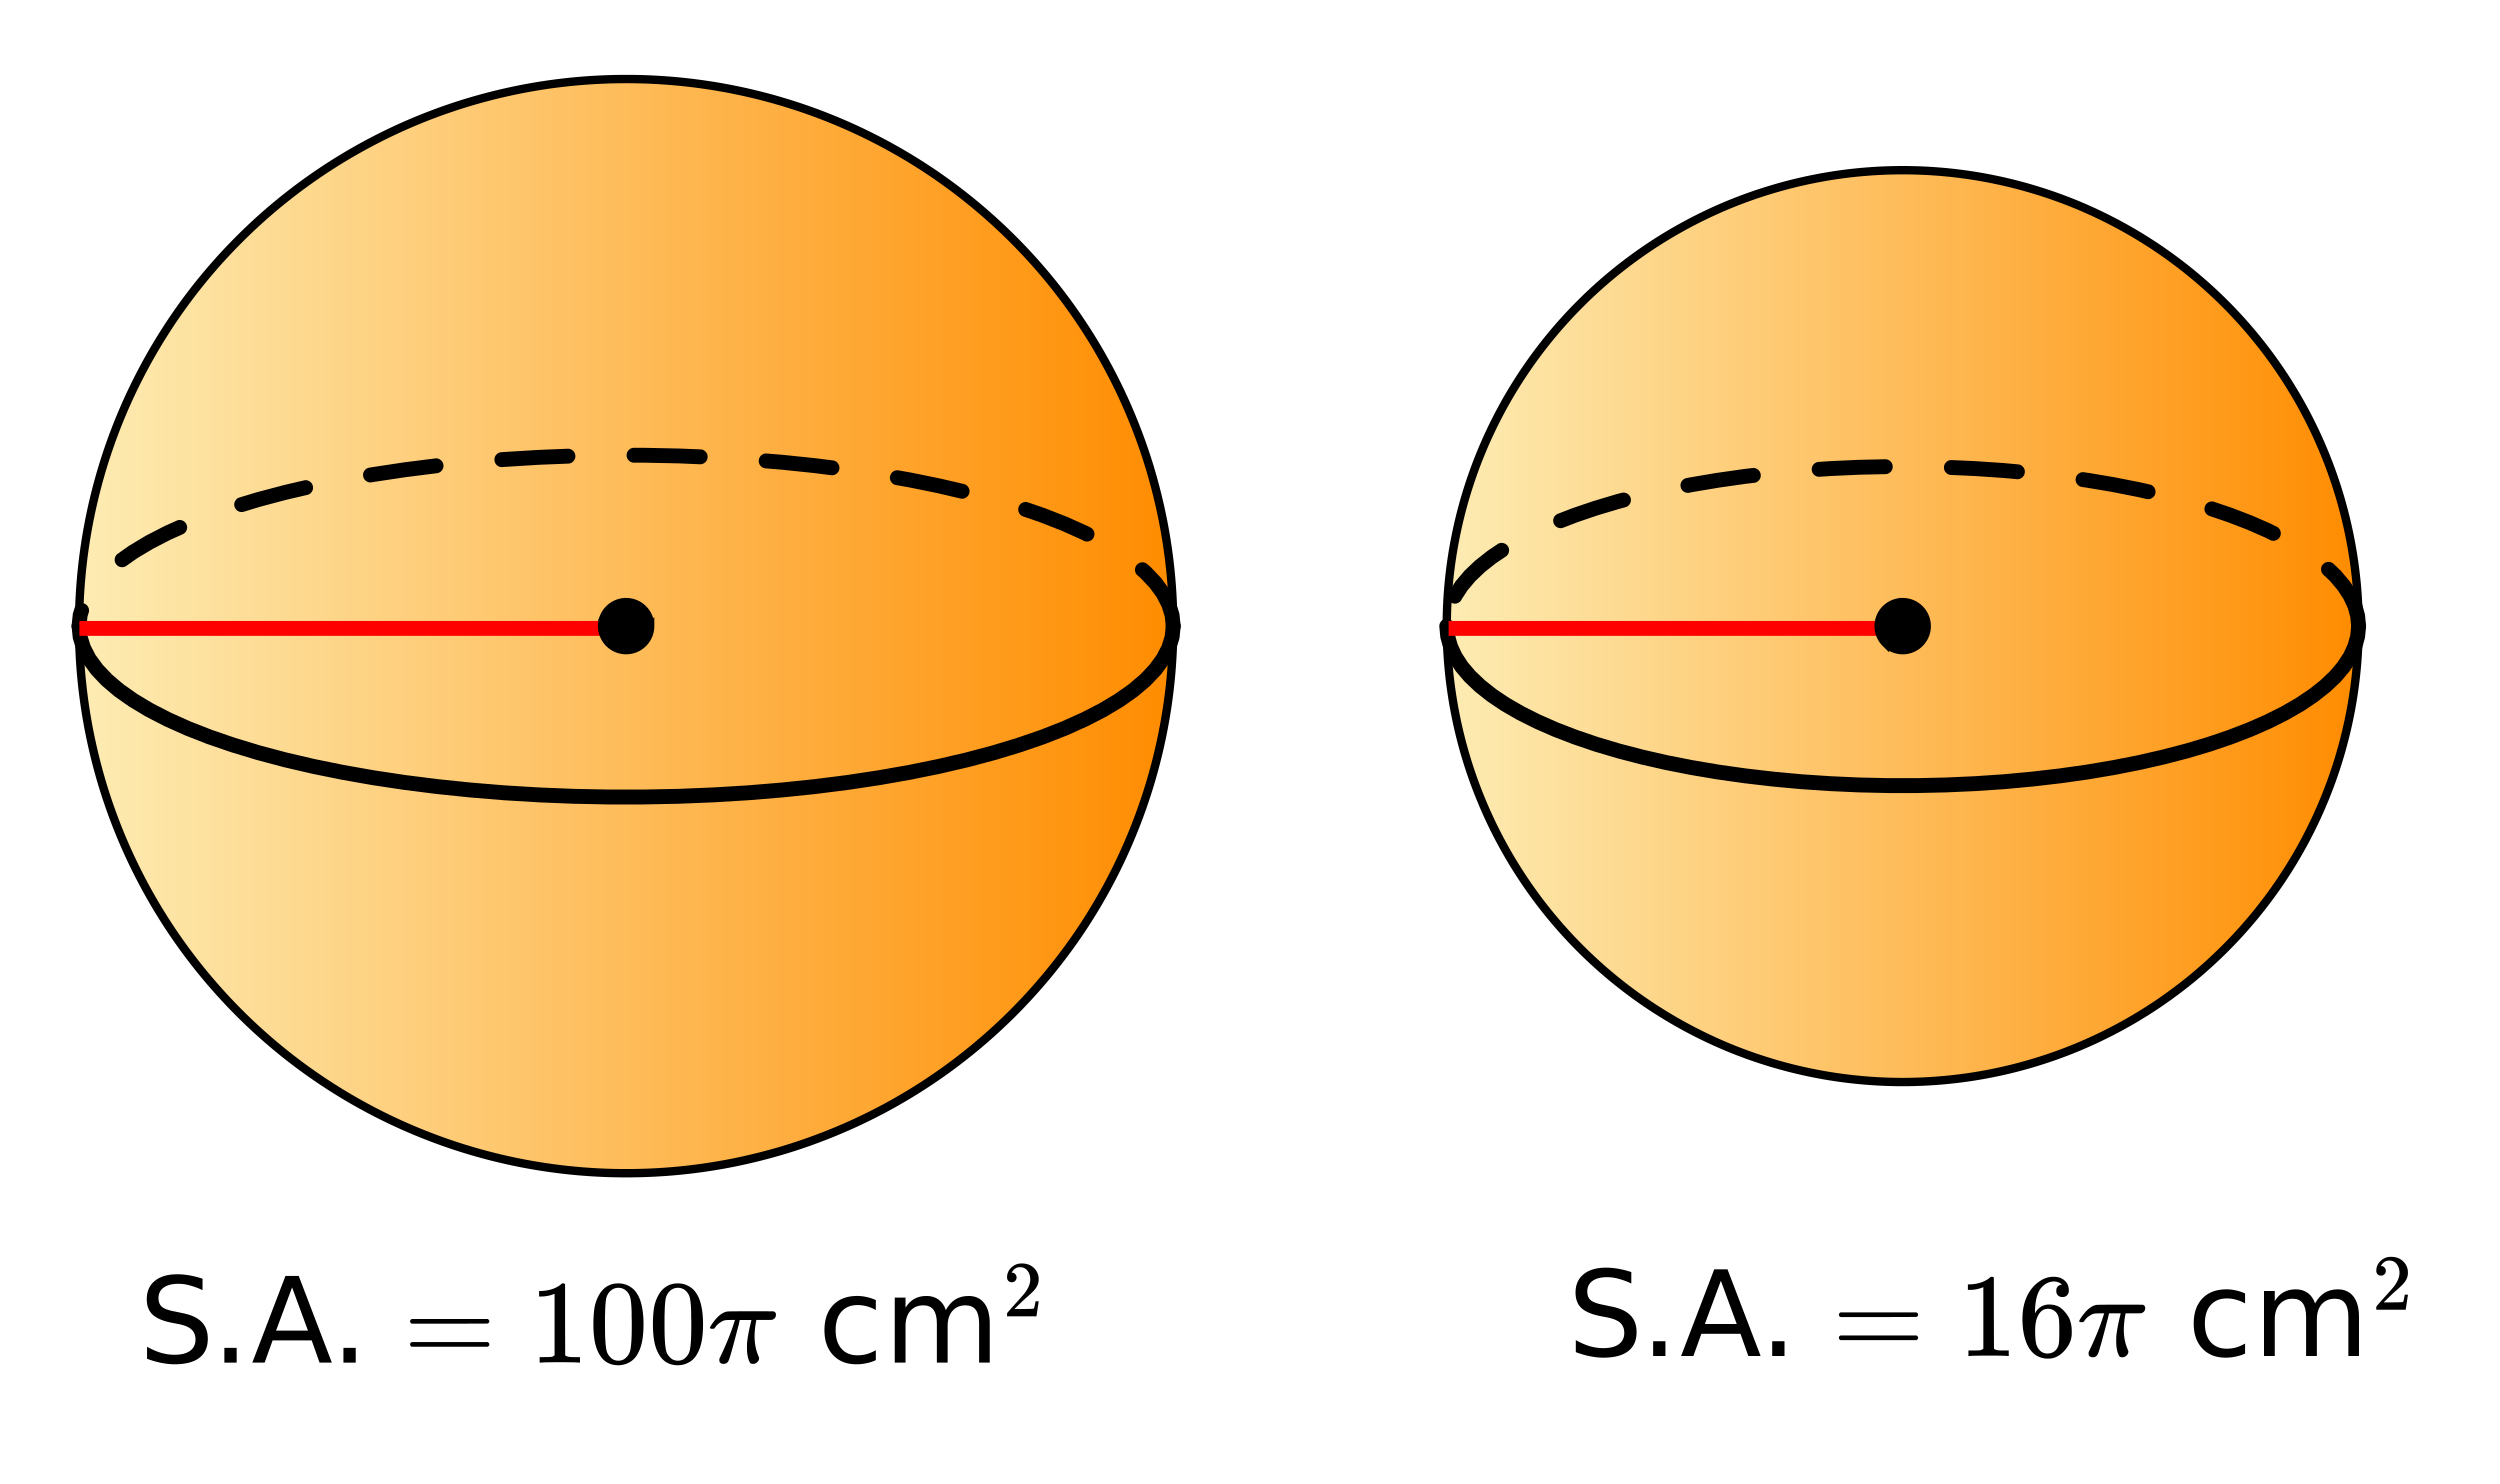
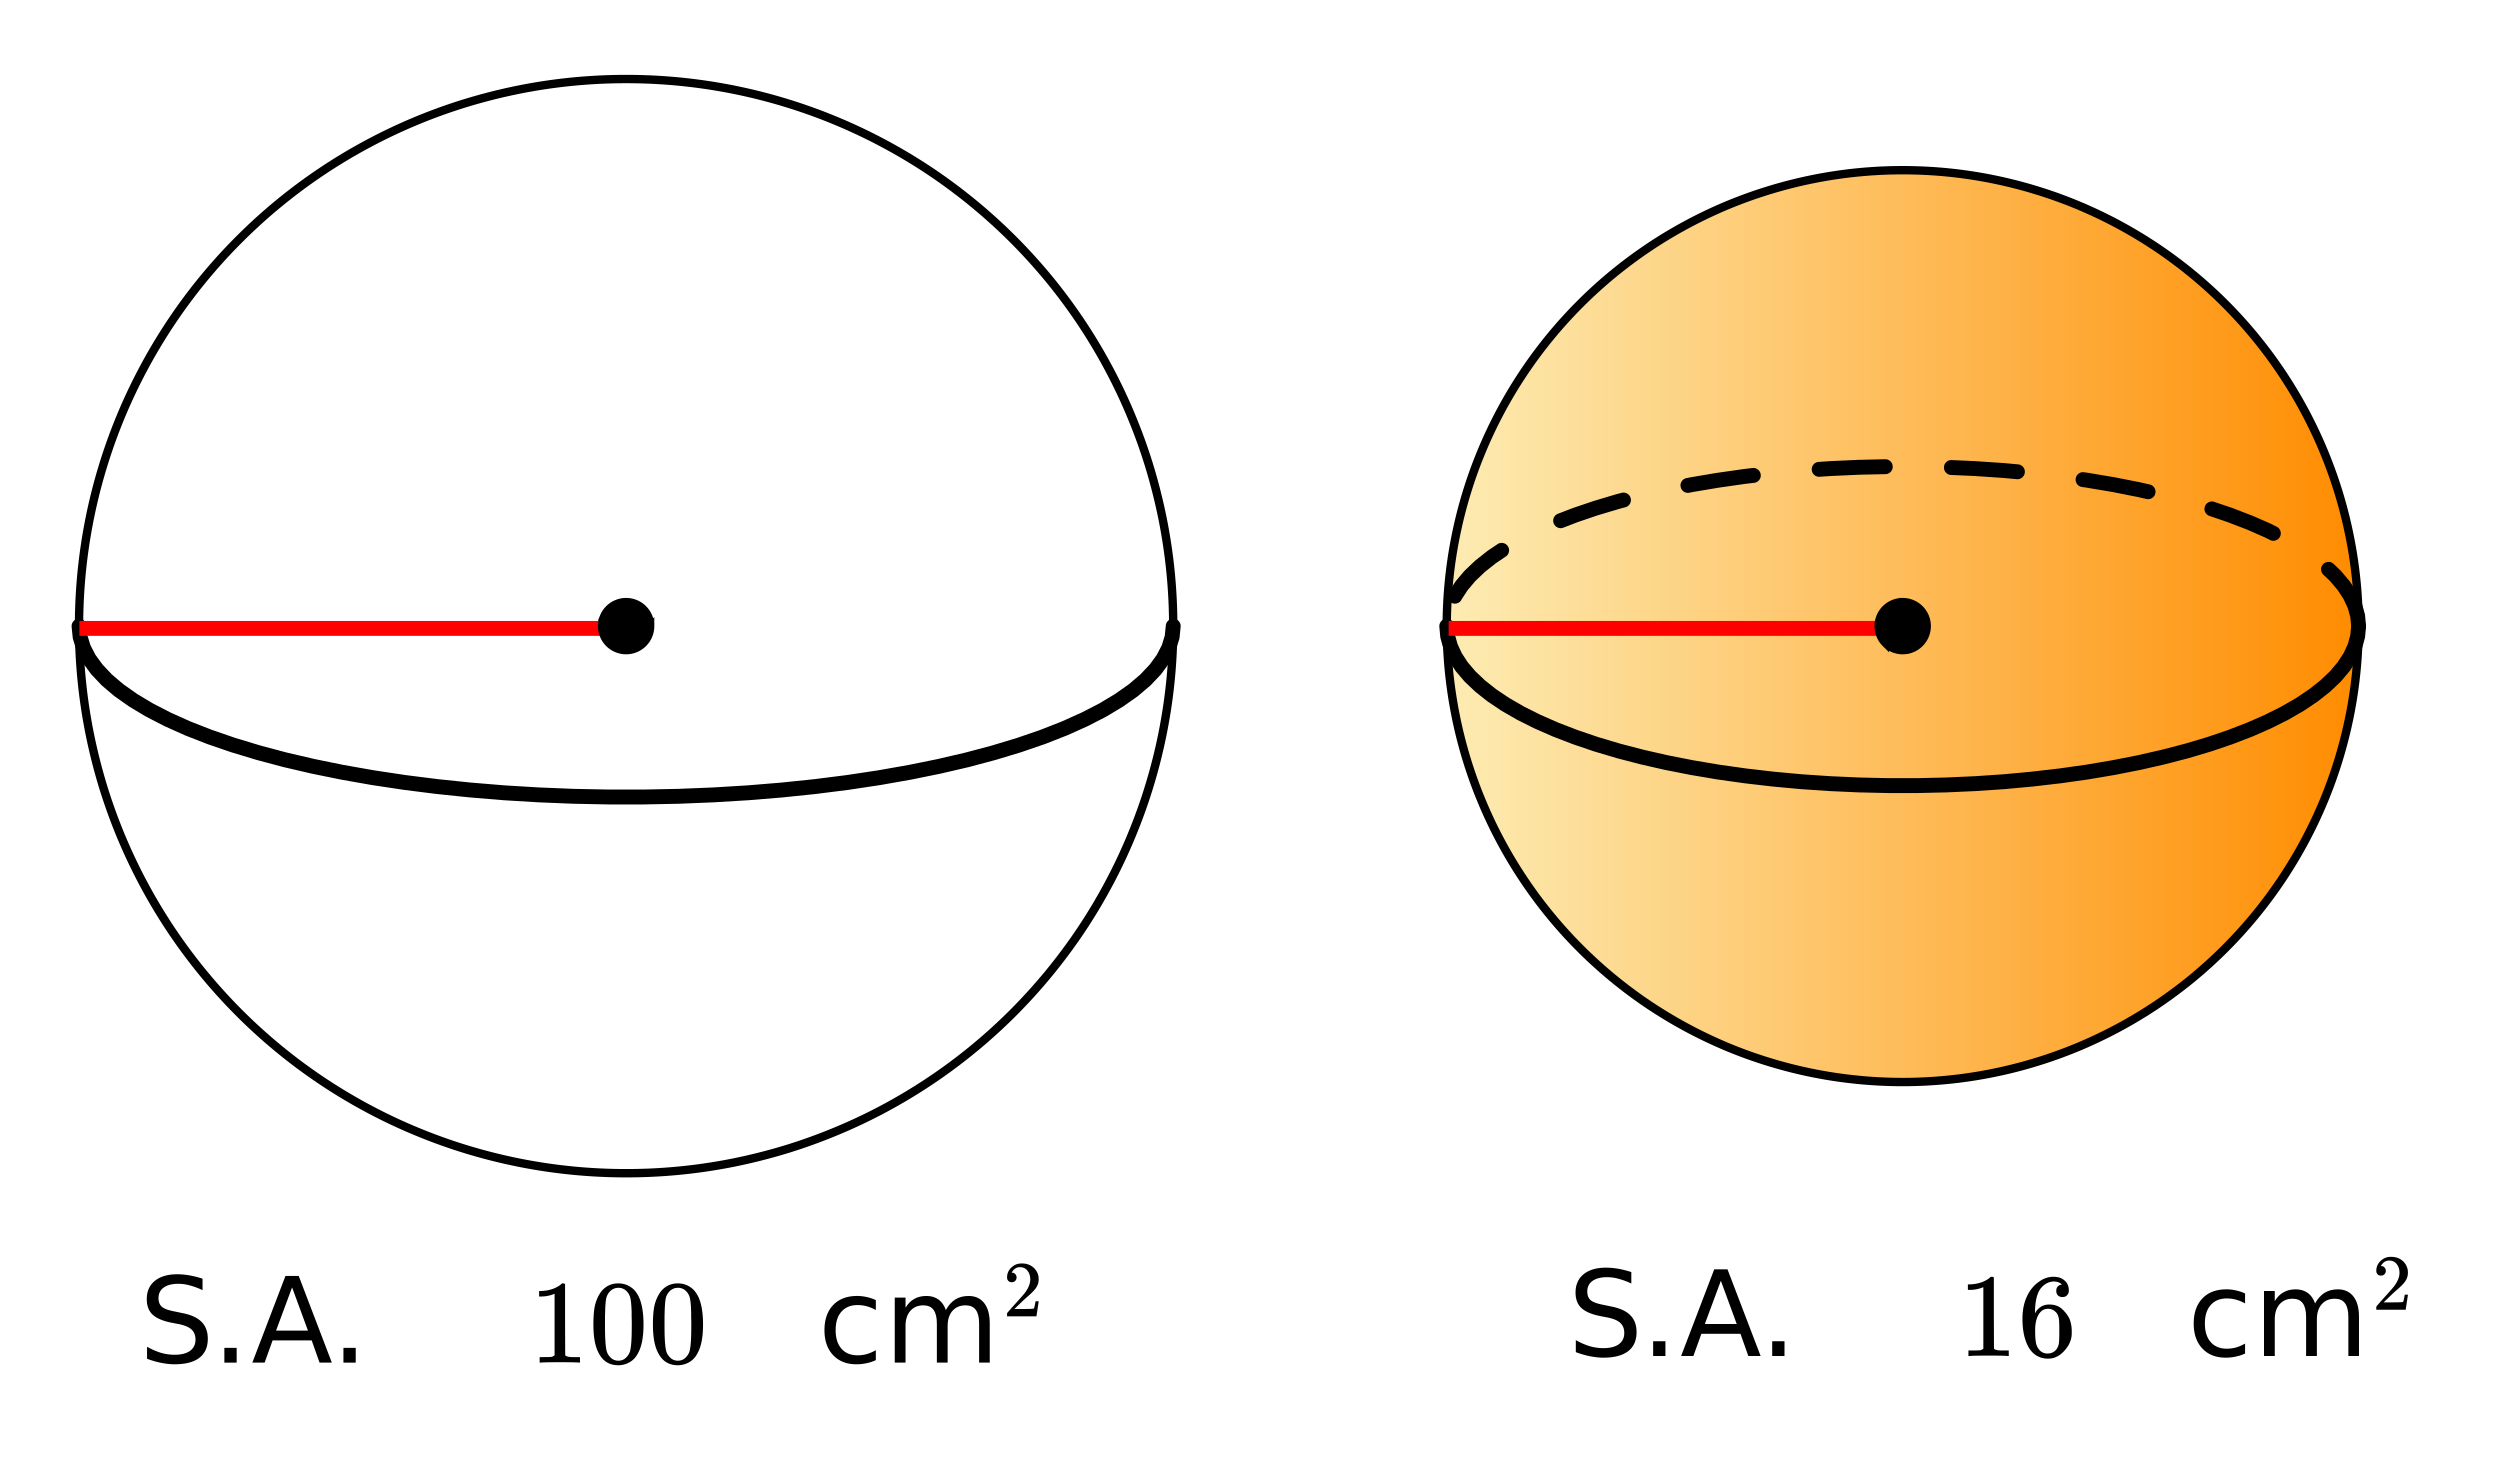
<svg xmlns="http://www.w3.org/2000/svg" xmlns:xlink="http://www.w3.org/1999/xlink" width="377.28" height="224" viewBox="0 0 282.96 168">
  <defs>
    <symbol overflow="visible" id="h">
      <path d="M7.203-9.5v1.297a8.145 8.145 0 0 0-1.422-.531 4.84 4.84 0 0 0-1.297-.188c-.718 0-1.277.14-1.671.422-.399.281-.594.684-.594 1.203 0 .43.129.758.39.984.258.22.754.399 1.485.532l.812.172c.989.187 1.719.523 2.188 1 .468.468.703 1.105.703 1.906 0 .95-.32 1.668-.953 2.156-.637.492-1.574.735-2.813.735-.46 0-.953-.055-1.484-.157A10.123 10.123 0 0 1 .922-.438v-1.359c.539.305 1.066.531 1.578.688.52.148 1.031.218 1.531.218.758 0 1.344-.144 1.75-.437.414-.3.625-.727.625-1.281 0-.477-.148-.852-.437-1.125-.293-.282-.778-.489-1.453-.625l-.813-.157c-.992-.195-1.71-.504-2.156-.921-.438-.415-.656-1-.656-1.75 0-.875.3-1.563.906-2.063.613-.5 1.457-.75 2.531-.75.469 0 .938.043 1.406.125.477.086.97.21 1.47.375zm0 0" />
    </symbol>
    <symbol overflow="visible" id="i">
      <path d="M1.438-1.672h1.39V0h-1.39zm0 0" />
    </symbol>
    <symbol overflow="visible" id="j">
      <path d="M4.61-8.516L2.796-3.625h3.61zm-.75-1.296h1.5L9.11 0H7.718l-.89-2.516H2.405L1.5 0H.11zm0 0" />
    </symbol>
    <symbol overflow="visible" id="p">
      <path d="M6.563-7.078v1.125a4.516 4.516 0 0 0-1.016-.422 3.976 3.976 0 0 0-1.047-.14c-.781 0-1.39.25-1.828.75-.438.492-.656 1.187-.656 2.093 0 .899.218 1.594.656 2.094.437.5 1.047.75 1.828.75.352 0 .703-.047 1.047-.14.344-.102.68-.25 1.016-.438v1.125a4.505 4.505 0 0 1-1.047.344 5.143 5.143 0 0 1-1.157.124C3.254.188 2.375-.16 1.72-.859 1.07-1.555.75-2.492.75-3.672c0-1.207.328-2.156.984-2.844.657-.687 1.563-1.03 2.72-1.03.362 0 .722.042 1.077.124.352.074.696.188 1.032.344zm0 0" />
    </symbol>
    <symbol overflow="visible" id="q">
      <path d="M7-5.953c.3-.54.66-.942 1.078-1.203.426-.258.926-.39 1.5-.39.758 0 1.348.273 1.766.812.414.53.625 1.293.625 2.28V0h-1.203v-4.406c0-.707-.125-1.227-.375-1.563-.25-.343-.637-.515-1.157-.515-.625 0-1.12.21-1.484.625-.367.418-.547.984-.547 1.703V0H5.984v-4.406c0-.707-.125-1.227-.375-1.563-.25-.343-.636-.515-1.156-.515-.617 0-1.105.21-1.469.625-.367.418-.546.984-.546 1.703V0h-1.22v-7.36h1.22v1.141c.28-.457.613-.789 1-1 .382-.218.843-.328 1.374-.328.532 0 .985.137 1.36.406.375.274.648.668.828 1.188zm0 0" />
    </symbol>
    <symbol overflow="visible" id="k">
-       <path d="M.75-4.672c0-.113.063-.203.188-.266h8.578c.132.063.203.153.203.266 0 .094-.063.18-.188.25l-4.281.016H.969C.82-4.446.75-4.536.75-4.672zm0 2.61c0-.133.07-.223.219-.266H9.53a.249.249 0 0 0 .063.047c.031.023.05.043.062.062.02.012.035.031.047.063a.392.392 0 0 1 .016.094c0 .117-.07.203-.203.265H.937C.813-1.859.75-1.945.75-2.063zm0 0" />
-     </symbol>
+       </symbol>
    <symbol overflow="visible" id="l">
      <path d="M5.61 0c-.157-.031-.872-.047-2.141-.047C2.207-.047 1.5-.03 1.344 0h-.157v-.625h.344c.52 0 .86-.008 1.016-.031.07-.008.18-.067.328-.172v-6.953a.368.368 0 0 0-.11.031 3.865 3.865 0 0 1-1.39.266h-.25v-.625h.25c.75-.032 1.379-.204 1.89-.516.157-.082.29-.188.407-.313.02-.019.07-.03.156-.03a.36.36 0 0 1 .235.077v4.032l.015 4.03c.133.138.426.204.875.204h.797V0zm0 0" />
    </symbol>
    <symbol overflow="visible" id="m">
      <path d="M1.297-7.875c.5-.727 1.187-1.094 2.062-1.094.657 0 1.227.227 1.72.672.237.23.444.54.624.922.332.742.5 1.762.5 3.063 0 1.398-.2 2.46-.594 3.187-.25.523-.617.902-1.093 1.14a2.561 2.561 0 0 1-1.157.282c-1.03 0-1.78-.473-2.25-1.422-.386-.727-.578-1.79-.578-3.188 0-.832.051-1.519.156-2.062.114-.54.317-1.04.61-1.5zm3.031-.172a1.273 1.273 0 0 0-.969-.422c-.375 0-.699.14-.968.422-.2.211-.336.465-.407.766-.062.293-.105.804-.125 1.531 0 .055-.007.23-.015.531v.735c0 .867.008 1.464.031 1.796.031.637.082 1.09.156 1.36.07.273.207.508.406.703.239.273.547.406.922.406s.68-.133.922-.406c.196-.195.332-.43.407-.703.07-.27.125-.723.156-1.36.02-.332.031-.93.031-1.796 0-.196-.008-.442-.016-.735v-.531c-.023-.727-.07-1.238-.14-1.531a1.577 1.577 0 0 0-.39-.766zm0 0" />
    </symbol>
    <symbol overflow="visible" id="s">
      <path d="M5.031-8.094c-.199-.195-.48-.312-.843-.344-.625 0-1.153.274-1.579.813-.418.586-.625 1.492-.625 2.719L2-4.844l.094-.187c.375-.532.875-.797 1.5-.797.414 0 .781.086 1.094.25a2.6 2.6 0 0 1 .64.547c.219.242.395.496.531.765.188.438.282.918.282 1.438v.234c0 .211-.024.406-.063.594-.117.523-.398 1.016-.844 1.484-.386.407-.812.66-1.28.766a2.688 2.688 0 0 1-.548.047c-.168 0-.32-.016-.453-.047-.668-.125-1.2-.484-1.594-1.078C.83-1.66.563-2.79.563-4.218c0-.97.171-1.817.515-2.548.344-.726.817-1.289 1.422-1.687a2.692 2.692 0 0 1 1.578-.516c.52 0 .938.14 1.25.422.32.274.484.652.484 1.14 0 .22-.07.4-.203.532-.125.137-.296.203-.515.203a.722.722 0 0 1-.516-.187c-.125-.125-.187-.297-.187-.516 0-.406.21-.645.64-.719zm-.593 3.235c-.262-.32-.586-.485-.97-.485-.335 0-.605.106-.812.313C2.22-4.594 2-3.883 2-2.906c0 .804.05 1.355.156 1.656.094.273.242.5.453.688.22.187.473.28.766.28.457 0 .813-.171 1.063-.515.132-.187.218-.41.25-.672.03-.258.046-.633.046-1.125v-.437c0-.508-.015-.895-.046-1.156a1.452 1.452 0 0 0-.25-.672zm0 0" />
    </symbol>
    <symbol overflow="visible" id="n">
-       <path d="M5.813-.5c0 .156-.07.305-.204.438a.642.642 0 0 1-.484.203c-.137 0-.23-.024-.281-.063-.043-.031-.09-.101-.14-.219-.18-.394-.266-.89-.266-1.484 0-.32.003-.54.015-.656.063-.614.203-1.364.422-2.25.04-.176.063-.274.063-.297H3.625l-.016.062c0 .012-.011.055-.03.125a6.417 6.417 0 0 1-.063.297A6.848 6.848 0 0 1 3.422-4c-.594 2.313-.95 3.57-1.063 3.766-.105.25-.296.375-.578.375-.21 0-.355-.075-.437-.22-.024-.038-.032-.112-.032-.218v-.14L1.5-.829c.664-1.414 1.156-2.64 1.469-3.672l.11-.328H2.64c-.368 0-.618.016-.75.047-.137.031-.305.117-.5.25a1.839 1.839 0 0 0-.563.562c-.055.074-.094.117-.125.125a.593.593 0 0 1-.187.016c-.18 0-.266-.04-.266-.125 0-.04.047-.133.14-.281.614-.938 1.22-1.454 1.813-1.547.063-.02 1.07-.032 3.031-.032 1.438 0 2.176.008 2.22.016a.367.367 0 0 1 .265.375c0 .281-.149.477-.438.578-.054.012-.36.016-.922.016H5.5l-.047.234a10.338 10.338 0 0 0-.156 1.61c0 .793.133 1.511.406 2.156.07.168.11.277.11.328zm0 0" />
-     </symbol>
+       </symbol>
    <symbol overflow="visible" id="r">
      <path d="M.984-3.86a.492.492 0 0 1-.39-.156.558.558 0 0 1-.14-.39c0-.438.16-.805.483-1.11.32-.312.711-.468 1.172-.468.52 0 .946.14 1.282.421.343.282.55.649.625 1.094.007.106.015.203.015.297 0 .344-.105.668-.312.969-.168.25-.508.594-1.016 1.031-.219.188-.515.465-.89.828l-.532.516h.672c.945 0 1.445-.016 1.5-.047.031 0 .063-.063.094-.188.02-.062.062-.265.125-.609v-.031h.36v.031l-.25 1.64V0H.452v-.172A.67.67 0 0 1 .47-.375c0-.008.25-.297.75-.86.656-.718 1.078-1.195 1.265-1.437.395-.539.594-1.039.594-1.5 0-.394-.105-.723-.312-.984-.2-.27-.485-.407-.86-.407-.343 0-.625.157-.843.47A.545.545 0 0 1 1-5a.223.223 0 0 0-.016.063h.047a.45.45 0 0 1 .36.171c.093.106.14.23.14.375a.513.513 0 0 1-.156.375.498.498 0 0 1-.39.157zm0 0" />
    </symbol>
    <clipPath id="a">
      <path d="M0 0h282.96v167.703H0zm0 0" />
    </clipPath>
    <clipPath id="b">
      <path d="M163 19h104v104H163zm0 0" />
    </clipPath>
    <clipPath id="c">
      <path d="M266.957 70.867a51.58 51.58 0 0 1-15.117 36.488 52.404 52.404 0 0 1-3.75 3.403 53.631 53.631 0 0 1-4.067 3.015 52.524 52.524 0 0 1-4.343 2.602 52.64 52.64 0 0 1-4.578 2.168 51.678 51.678 0 0 1-4.77 1.703 50.68 50.68 0 0 1-4.91 1.23c-1.66.333-3.328.579-5.012.743-1.68.168-3.367.25-5.058.25-1.688 0-3.375-.082-5.055-.25a50.483 50.483 0 0 1-5.012-.742 50.68 50.68 0 0 1-4.91-1.23 51.678 51.678 0 0 1-4.77-1.704 52.105 52.105 0 0 1-8.921-4.77 51.635 51.635 0 0 1-7.82-6.418 50.698 50.698 0 0 1-3.4-3.753 50.193 50.193 0 0 1-3.015-4.067 50.892 50.892 0 0 1-2.605-4.344 50.474 50.474 0 0 1-2.164-4.578 51.223 51.223 0 0 1-2.938-9.68 51.58 51.58 0 0 1-.992-10.066 51.58 51.58 0 0 1 15.113-36.488 51.635 51.635 0 0 1 7.82-6.418 52.105 52.105 0 0 1 8.922-4.77 51.678 51.678 0 0 1 4.77-1.703 51.67 51.67 0 0 1 9.922-1.977 52.006 52.006 0 0 1 10.113 0 51.67 51.67 0 0 1 9.922 1.977 51.678 51.678 0 0 1 4.77 1.703 52.64 52.64 0 0 1 4.578 2.168 52.524 52.524 0 0 1 4.343 2.602 52.597 52.597 0 0 1 4.067 3.016 51.635 51.635 0 0 1 16.645 24.91 51.58 51.58 0 0 1 2.223 14.98zm0 0" />
    </clipPath>
    <linearGradient id="d" gradientUnits="userSpaceOnUse" x1="1" x2="0" gradientTransform="matrix(103.204 0 0 103.204 163.75 19.265)">
      <stop offset="0" stop-color="#ff8c00" />
      <stop offset=".004" stop-color="#ff8c01" />
      <stop offset=".008" stop-color="#ff8d01" />
      <stop offset=".012" stop-color="#ff8d02" />
      <stop offset=".016" stop-color="#ff8d03" />
      <stop offset=".02" stop-color="#ff8e03" />
      <stop offset=".023" stop-color="#ff8e04" />
      <stop offset=".027" stop-color="#ff8f05" />
      <stop offset=".031" stop-color="#ff8f06" />
      <stop offset=".035" stop-color="#ff8f06" />
      <stop offset=".039" stop-color="#ff9007" />
      <stop offset=".043" stop-color="#ff9008" />
      <stop offset=".047" stop-color="#ff9008" />
      <stop offset=".051" stop-color="#ff9109" />
      <stop offset=".055" stop-color="#ff910a" />
      <stop offset=".059" stop-color="#ff920a" />
      <stop offset=".063" stop-color="#ff920b" />
      <stop offset=".066" stop-color="#ff920c" />
      <stop offset=".07" stop-color="#ff930d" />
      <stop offset=".074" stop-color="#ff930d" />
      <stop offset=".078" stop-color="#ff930e" />
      <stop offset=".082" stop-color="#ff940f" />
      <stop offset=".086" stop-color="#ff940f" />
      <stop offset=".09" stop-color="#ff9510" />
      <stop offset=".094" stop-color="#ff9511" />
      <stop offset=".098" stop-color="#ff9511" />
      <stop offset=".102" stop-color="#ff9612" />
      <stop offset=".105" stop-color="#ff9613" />
      <stop offset=".109" stop-color="#ff9614" />
      <stop offset=".113" stop-color="#ff9714" />
      <stop offset=".117" stop-color="#ff9715" />
      <stop offset=".121" stop-color="#ff9816" />
      <stop offset=".125" stop-color="#ff9816" />
      <stop offset=".129" stop-color="#ff9817" />
      <stop offset=".133" stop-color="#ff9918" />
      <stop offset=".137" stop-color="#ff9918" />
      <stop offset=".141" stop-color="#ff9919" />
      <stop offset=".145" stop-color="#ff9a1a" />
      <stop offset=".148" stop-color="#ff9a1b" />
      <stop offset=".152" stop-color="#ff9b1b" />
      <stop offset=".156" stop-color="#ff9b1c" />
      <stop offset=".16" stop-color="#ff9b1d" />
      <stop offset=".164" stop-color="#ff9c1d" />
      <stop offset=".168" stop-color="#ff9c1e" />
      <stop offset=".172" stop-color="#ff9c1f" />
      <stop offset=".176" stop-color="#ff9d1f" />
      <stop offset=".18" stop-color="#ff9d20" />
      <stop offset=".184" stop-color="#ff9e21" />
      <stop offset=".188" stop-color="#ff9e22" />
      <stop offset=".191" stop-color="#ff9e22" />
      <stop offset=".195" stop-color="#ff9f23" />
      <stop offset=".199" stop-color="#ff9f24" />
      <stop offset=".203" stop-color="#ff9f24" />
      <stop offset=".207" stop-color="#ffa025" />
      <stop offset=".211" stop-color="#ffa026" />
      <stop offset=".215" stop-color="#ffa126" />
      <stop offset=".219" stop-color="#ffa127" />
      <stop offset=".223" stop-color="#ffa128" />
      <stop offset=".227" stop-color="#ffa229" />
      <stop offset=".23" stop-color="#ffa229" />
      <stop offset=".234" stop-color="#ffa22a" />
      <stop offset=".238" stop-color="#ffa32b" />
      <stop offset=".242" stop-color="#ffa32b" />
      <stop offset=".246" stop-color="#fea42c" />
      <stop offset=".25" stop-color="#fea42d" />
      <stop offset=".254" stop-color="#fea42d" />
      <stop offset=".258" stop-color="#fea52e" />
      <stop offset=".262" stop-color="#fea52f" />
      <stop offset=".266" stop-color="#fea530" />
      <stop offset=".27" stop-color="#fea630" />
      <stop offset=".273" stop-color="#fea631" />
      <stop offset=".277" stop-color="#fea732" />
      <stop offset=".281" stop-color="#fea732" />
      <stop offset=".285" stop-color="#fea733" />
      <stop offset=".289" stop-color="#fea834" />
      <stop offset=".293" stop-color="#fea834" />
      <stop offset=".297" stop-color="#fea835" />
      <stop offset=".301" stop-color="#fea936" />
      <stop offset=".305" stop-color="#fea937" />
      <stop offset=".309" stop-color="#feaa37" />
      <stop offset=".313" stop-color="#feaa38" />
      <stop offset=".316" stop-color="#feaa39" />
      <stop offset=".32" stop-color="#feab39" />
      <stop offset=".324" stop-color="#feab3a" />
      <stop offset=".328" stop-color="#feab3b" />
      <stop offset=".332" stop-color="#feac3b" />
      <stop offset=".336" stop-color="#feac3c" />
      <stop offset=".34" stop-color="#fead3d" />
      <stop offset=".344" stop-color="#fead3e" />
      <stop offset=".348" stop-color="#fead3e" />
      <stop offset=".352" stop-color="#feae3f" />
      <stop offset=".355" stop-color="#feae40" />
      <stop offset=".359" stop-color="#feae40" />
      <stop offset=".363" stop-color="#feaf41" />
      <stop offset=".367" stop-color="#feaf42" />
      <stop offset=".371" stop-color="#feb042" />
      <stop offset=".375" stop-color="#feb043" />
      <stop offset=".379" stop-color="#feb044" />
      <stop offset=".383" stop-color="#feb145" />
      <stop offset=".387" stop-color="#feb145" />
      <stop offset=".391" stop-color="#feb146" />
      <stop offset=".395" stop-color="#feb247" />
      <stop offset=".398" stop-color="#feb247" />
      <stop offset=".402" stop-color="#feb348" />
      <stop offset=".406" stop-color="#feb349" />
      <stop offset=".41" stop-color="#feb349" />
      <stop offset=".414" stop-color="#feb44a" />
      <stop offset=".418" stop-color="#feb44b" />
      <stop offset=".422" stop-color="#feb44c" />
      <stop offset=".426" stop-color="#feb54c" />
      <stop offset=".43" stop-color="#feb54d" />
      <stop offset=".434" stop-color="#feb64e" />
      <stop offset=".438" stop-color="#feb64e" />
      <stop offset=".441" stop-color="#feb64f" />
      <stop offset=".445" stop-color="#feb750" />
      <stop offset=".449" stop-color="#feb750" />
      <stop offset=".453" stop-color="#feb751" />
      <stop offset=".457" stop-color="#feb852" />
      <stop offset=".461" stop-color="#feb853" />
      <stop offset=".465" stop-color="#feb953" />
      <stop offset=".469" stop-color="#feb954" />
      <stop offset=".473" stop-color="#feb955" />
      <stop offset=".477" stop-color="#feba55" />
      <stop offset=".48" stop-color="#feba56" />
      <stop offset=".484" stop-color="#feba57" />
      <stop offset=".488" stop-color="#febb57" />
      <stop offset=".492" stop-color="#febb58" />
      <stop offset=".496" stop-color="#febc59" />
      <stop offset=".5" stop-color="#febc5a" />
      <stop offset=".504" stop-color="#febc5a" />
      <stop offset=".508" stop-color="#febd5b" />
      <stop offset=".512" stop-color="#febd5c" />
      <stop offset=".516" stop-color="#febd5c" />
      <stop offset=".52" stop-color="#febe5d" />
      <stop offset=".523" stop-color="#febe5e" />
      <stop offset=".527" stop-color="#febf5e" />
      <stop offset=".531" stop-color="#febf5f" />
      <stop offset=".535" stop-color="#febf60" />
      <stop offset=".539" stop-color="#fec060" />
      <stop offset=".543" stop-color="#fec061" />
      <stop offset=".547" stop-color="#fec062" />
      <stop offset=".551" stop-color="#fec163" />
      <stop offset=".555" stop-color="#fec163" />
      <stop offset=".559" stop-color="#fec264" />
      <stop offset=".563" stop-color="#fec265" />
      <stop offset=".566" stop-color="#fec265" />
      <stop offset=".57" stop-color="#fec366" />
      <stop offset=".574" stop-color="#fec367" />
      <stop offset=".578" stop-color="#fec367" />
      <stop offset=".582" stop-color="#fec468" />
      <stop offset=".586" stop-color="#fec469" />
      <stop offset=".59" stop-color="#fec56a" />
      <stop offset=".594" stop-color="#fec56a" />
      <stop offset=".598" stop-color="#fec56b" />
      <stop offset=".602" stop-color="#fec66c" />
      <stop offset=".605" stop-color="#fec66c" />
      <stop offset=".609" stop-color="#fec66d" />
      <stop offset=".613" stop-color="#fec76e" />
      <stop offset=".617" stop-color="#fec76e" />
      <stop offset=".621" stop-color="#fec86f" />
      <stop offset=".625" stop-color="#fec870" />
      <stop offset=".629" stop-color="#fec871" />
      <stop offset=".633" stop-color="#fec971" />
      <stop offset=".637" stop-color="#fec972" />
      <stop offset=".641" stop-color="#fec973" />
      <stop offset=".645" stop-color="#feca73" />
      <stop offset=".648" stop-color="#feca74" />
      <stop offset=".652" stop-color="#fecb75" />
      <stop offset=".656" stop-color="#fecb75" />
      <stop offset=".66" stop-color="#fecb76" />
      <stop offset=".664" stop-color="#fecc77" />
      <stop offset=".668" stop-color="#fecc78" />
      <stop offset=".672" stop-color="#fecc78" />
      <stop offset=".676" stop-color="#fecd79" />
      <stop offset=".68" stop-color="#fecd7a" />
      <stop offset=".684" stop-color="#fece7a" />
      <stop offset=".688" stop-color="#fece7b" />
      <stop offset=".691" stop-color="#fece7c" />
      <stop offset=".695" stop-color="#fecf7c" />
      <stop offset=".699" stop-color="#fecf7d" />
      <stop offset=".703" stop-color="#fecf7e" />
      <stop offset=".707" stop-color="#fed07f" />
      <stop offset=".711" stop-color="#fed07f" />
      <stop offset=".715" stop-color="#fed180" />
      <stop offset=".719" stop-color="#fed181" />
      <stop offset=".723" stop-color="#fed181" />
      <stop offset=".727" stop-color="#fed282" />
      <stop offset=".73" stop-color="#fed283" />
      <stop offset=".734" stop-color="#fdd283" />
      <stop offset=".738" stop-color="#fdd384" />
      <stop offset=".742" stop-color="#fdd385" />
      <stop offset=".746" stop-color="#fdd486" />
      <stop offset=".75" stop-color="#fdd486" />
      <stop offset=".754" stop-color="#fdd487" />
      <stop offset=".758" stop-color="#fdd588" />
      <stop offset=".762" stop-color="#fdd588" />
      <stop offset=".766" stop-color="#fdd589" />
      <stop offset=".77" stop-color="#fdd68a" />
      <stop offset=".773" stop-color="#fdd68a" />
      <stop offset=".777" stop-color="#fdd78b" />
      <stop offset=".781" stop-color="#fdd78c" />
      <stop offset=".785" stop-color="#fdd78d" />
      <stop offset=".789" stop-color="#fdd88d" />
      <stop offset=".793" stop-color="#fdd88e" />
      <stop offset=".797" stop-color="#fdd88f" />
      <stop offset=".801" stop-color="#fdd98f" />
      <stop offset=".805" stop-color="#fdd990" />
      <stop offset=".809" stop-color="#fdda91" />
      <stop offset=".813" stop-color="#fdda91" />
      <stop offset=".816" stop-color="#fdda92" />
      <stop offset=".82" stop-color="#fddb93" />
      <stop offset=".824" stop-color="#fddb94" />
      <stop offset=".828" stop-color="#fddb94" />
      <stop offset=".832" stop-color="#fddc95" />
      <stop offset=".836" stop-color="#fddc96" />
      <stop offset=".84" stop-color="#fddd96" />
      <stop offset=".844" stop-color="#fddd97" />
      <stop offset=".848" stop-color="#fddd98" />
      <stop offset=".852" stop-color="#fdde98" />
      <stop offset=".855" stop-color="#fdde99" />
      <stop offset=".859" stop-color="#fdde9a" />
      <stop offset=".863" stop-color="#fddf9b" />
      <stop offset=".867" stop-color="#fddf9b" />
      <stop offset=".871" stop-color="#fde09c" />
      <stop offset=".875" stop-color="#fde09d" />
      <stop offset=".879" stop-color="#fde09d" />
      <stop offset=".883" stop-color="#fde19e" />
      <stop offset=".887" stop-color="#fde19f" />
      <stop offset=".891" stop-color="#fde19f" />
      <stop offset=".895" stop-color="#fde2a0" />
      <stop offset=".898" stop-color="#fde2a1" />
      <stop offset=".902" stop-color="#fde3a2" />
      <stop offset=".906" stop-color="#fde3a2" />
      <stop offset=".91" stop-color="#fde3a3" />
      <stop offset=".914" stop-color="#fde4a4" />
      <stop offset=".918" stop-color="#fde4a4" />
      <stop offset=".922" stop-color="#fde4a5" />
      <stop offset=".926" stop-color="#fde5a6" />
      <stop offset=".93" stop-color="#fde5a6" />
      <stop offset=".934" stop-color="#fde6a7" />
      <stop offset=".938" stop-color="#fde6a8" />
      <stop offset=".941" stop-color="#fde6a9" />
      <stop offset=".945" stop-color="#fde7a9" />
      <stop offset=".949" stop-color="#fde7aa" />
      <stop offset=".953" stop-color="#fde7ab" />
      <stop offset=".957" stop-color="#fde8ab" />
      <stop offset=".961" stop-color="#fde8ac" />
      <stop offset=".965" stop-color="#fde9ad" />
      <stop offset=".969" stop-color="#fde9ad" />
      <stop offset=".973" stop-color="#fde9ae" />
      <stop offset=".977" stop-color="#fdeaaf" />
      <stop offset=".98" stop-color="#fdeab0" />
      <stop offset=".984" stop-color="#fdeab0" />
      <stop offset=".988" stop-color="#fdebb1" />
      <stop offset=".992" stop-color="#fdebb2" />
      <stop offset=".996" stop-color="#fdebb2" />
      <stop offset="1" stop-color="#fdecb3" />
    </linearGradient>
    <clipPath id="e">
      <path d="M8 8h125v125H8zm0 0" />
    </clipPath>
    <clipPath id="f">
-       <path d="M132.79 70.867a61.796 61.796 0 0 1-4.716 23.695 60.806 60.806 0 0 1-2.597 5.497 62.266 62.266 0 0 1-3.122 5.21 62.3 62.3 0 0 1-7.703 9.383 61.957 61.957 0 0 1-14.593 10.825 60.806 60.806 0 0 1-5.496 2.597 61.89 61.89 0 0 1-5.72 2.051 63.722 63.722 0 0 1-5.894 1.477 61.796 61.796 0 0 1-12.082 1.188 61.796 61.796 0 0 1-23.695-4.716 60.806 60.806 0 0 1-5.496-2.597 61.641 61.641 0 0 1-14.594-10.825 62.3 62.3 0 0 1-7.703-9.383 62.267 62.267 0 0 1-5.723-10.706 63.028 63.028 0 0 1-2.047-5.72 63.722 63.722 0 0 1-1.476-5.894 61.796 61.796 0 0 1-1.188-12.082 61.796 61.796 0 0 1 2.664-17.976 61.917 61.917 0 0 1 4.648-11.215 61.642 61.642 0 0 1 10.825-14.594 61.814 61.814 0 0 1 9.383-7.703 61.642 61.642 0 0 1 5.21-3.121 61.917 61.917 0 0 1 11.216-4.649 63.722 63.722 0 0 1 5.894-1.476 61.796 61.796 0 0 1 12.082-1.188 61.796 61.796 0 0 1 17.977 2.664 61.917 61.917 0 0 1 11.215 4.648 62.267 62.267 0 0 1 5.21 3.122 62.3 62.3 0 0 1 9.383 7.703 62.724 62.724 0 0 1 4.082 4.5 61.641 61.641 0 0 1 6.742 10.094 60.806 60.806 0 0 1 2.598 5.496 61.484 61.484 0 0 1 2.051 5.719 63.722 63.722 0 0 1 1.477 5.894 61.796 61.796 0 0 1 1.188 12.082zm0 0" />
-     </clipPath>
+       </clipPath>
    <linearGradient id="g" gradientUnits="userSpaceOnUse" x1="1" x2="0" gradientTransform="matrix(123.845 0 0 123.845 8.944 8.944)">
      <stop offset="0" stop-color="#ff8c00" />
      <stop offset=".004" stop-color="#ff8c01" />
      <stop offset=".008" stop-color="#ff8d01" />
      <stop offset=".012" stop-color="#ff8d02" />
      <stop offset=".016" stop-color="#ff8d03" />
      <stop offset=".02" stop-color="#ff8e03" />
      <stop offset=".023" stop-color="#ff8e04" />
      <stop offset=".027" stop-color="#ff8f05" />
      <stop offset=".031" stop-color="#ff8f06" />
      <stop offset=".035" stop-color="#ff8f06" />
      <stop offset=".039" stop-color="#ff9007" />
      <stop offset=".043" stop-color="#ff9008" />
      <stop offset=".047" stop-color="#ff9008" />
      <stop offset=".051" stop-color="#ff9109" />
      <stop offset=".055" stop-color="#ff910a" />
      <stop offset=".059" stop-color="#ff920a" />
      <stop offset=".063" stop-color="#ff920b" />
      <stop offset=".066" stop-color="#ff920c" />
      <stop offset=".07" stop-color="#ff930d" />
      <stop offset=".074" stop-color="#ff930d" />
      <stop offset=".078" stop-color="#ff930e" />
      <stop offset=".082" stop-color="#ff940f" />
      <stop offset=".086" stop-color="#ff940f" />
      <stop offset=".09" stop-color="#ff9510" />
      <stop offset=".094" stop-color="#ff9511" />
      <stop offset=".098" stop-color="#ff9511" />
      <stop offset=".102" stop-color="#ff9612" />
      <stop offset=".105" stop-color="#ff9613" />
      <stop offset=".109" stop-color="#ff9614" />
      <stop offset=".113" stop-color="#ff9714" />
      <stop offset=".117" stop-color="#ff9715" />
      <stop offset=".121" stop-color="#ff9816" />
      <stop offset=".125" stop-color="#ff9816" />
      <stop offset=".129" stop-color="#ff9817" />
      <stop offset=".133" stop-color="#ff9918" />
      <stop offset=".137" stop-color="#ff9918" />
      <stop offset=".141" stop-color="#ff9919" />
      <stop offset=".145" stop-color="#ff9a1a" />
      <stop offset=".148" stop-color="#ff9a1b" />
      <stop offset=".152" stop-color="#ff9b1b" />
      <stop offset=".156" stop-color="#ff9b1c" />
      <stop offset=".16" stop-color="#ff9b1d" />
      <stop offset=".164" stop-color="#ff9c1d" />
      <stop offset=".168" stop-color="#ff9c1e" />
      <stop offset=".172" stop-color="#ff9c1f" />
      <stop offset=".176" stop-color="#ff9d1f" />
      <stop offset=".18" stop-color="#ff9d20" />
      <stop offset=".184" stop-color="#ff9e21" />
      <stop offset=".188" stop-color="#ff9e22" />
      <stop offset=".191" stop-color="#ff9e22" />
      <stop offset=".195" stop-color="#ff9f23" />
      <stop offset=".199" stop-color="#ff9f24" />
      <stop offset=".203" stop-color="#ff9f24" />
      <stop offset=".207" stop-color="#ffa025" />
      <stop offset=".211" stop-color="#ffa026" />
      <stop offset=".215" stop-color="#ffa126" />
      <stop offset=".219" stop-color="#ffa127" />
      <stop offset=".223" stop-color="#ffa128" />
      <stop offset=".227" stop-color="#ffa229" />
      <stop offset=".23" stop-color="#ffa229" />
      <stop offset=".234" stop-color="#ffa22a" />
      <stop offset=".238" stop-color="#ffa32b" />
      <stop offset=".242" stop-color="#ffa32b" />
      <stop offset=".246" stop-color="#fea42c" />
      <stop offset=".25" stop-color="#fea42d" />
      <stop offset=".254" stop-color="#fea42d" />
      <stop offset=".258" stop-color="#fea52e" />
      <stop offset=".262" stop-color="#fea52f" />
      <stop offset=".266" stop-color="#fea530" />
      <stop offset=".27" stop-color="#fea630" />
      <stop offset=".273" stop-color="#fea631" />
      <stop offset=".277" stop-color="#fea732" />
      <stop offset=".281" stop-color="#fea732" />
      <stop offset=".285" stop-color="#fea733" />
      <stop offset=".289" stop-color="#fea834" />
      <stop offset=".293" stop-color="#fea834" />
      <stop offset=".297" stop-color="#fea835" />
      <stop offset=".301" stop-color="#fea936" />
      <stop offset=".305" stop-color="#fea937" />
      <stop offset=".309" stop-color="#feaa37" />
      <stop offset=".313" stop-color="#feaa38" />
      <stop offset=".316" stop-color="#feaa39" />
      <stop offset=".32" stop-color="#feab39" />
      <stop offset=".324" stop-color="#feab3a" />
      <stop offset=".328" stop-color="#feab3b" />
      <stop offset=".332" stop-color="#feac3b" />
      <stop offset=".336" stop-color="#feac3c" />
      <stop offset=".34" stop-color="#fead3d" />
      <stop offset=".344" stop-color="#fead3e" />
      <stop offset=".348" stop-color="#fead3e" />
      <stop offset=".352" stop-color="#feae3f" />
      <stop offset=".355" stop-color="#feae40" />
      <stop offset=".359" stop-color="#feae40" />
      <stop offset=".363" stop-color="#feaf41" />
      <stop offset=".367" stop-color="#feaf42" />
      <stop offset=".371" stop-color="#feb042" />
      <stop offset=".375" stop-color="#feb043" />
      <stop offset=".379" stop-color="#feb044" />
      <stop offset=".383" stop-color="#feb145" />
      <stop offset=".387" stop-color="#feb145" />
      <stop offset=".391" stop-color="#feb146" />
      <stop offset=".395" stop-color="#feb247" />
      <stop offset=".398" stop-color="#feb247" />
      <stop offset=".402" stop-color="#feb348" />
      <stop offset=".406" stop-color="#feb349" />
      <stop offset=".41" stop-color="#feb349" />
      <stop offset=".414" stop-color="#feb44a" />
      <stop offset=".418" stop-color="#feb44b" />
      <stop offset=".422" stop-color="#feb44c" />
      <stop offset=".426" stop-color="#feb54c" />
      <stop offset=".43" stop-color="#feb54d" />
      <stop offset=".434" stop-color="#feb64e" />
      <stop offset=".438" stop-color="#feb64e" />
      <stop offset=".441" stop-color="#feb64f" />
      <stop offset=".445" stop-color="#feb750" />
      <stop offset=".449" stop-color="#feb750" />
      <stop offset=".453" stop-color="#feb751" />
      <stop offset=".457" stop-color="#feb852" />
      <stop offset=".461" stop-color="#feb853" />
      <stop offset=".465" stop-color="#feb953" />
      <stop offset=".469" stop-color="#feb954" />
      <stop offset=".473" stop-color="#feb955" />
      <stop offset=".477" stop-color="#feba55" />
      <stop offset=".48" stop-color="#feba56" />
      <stop offset=".484" stop-color="#feba57" />
      <stop offset=".488" stop-color="#febb57" />
      <stop offset=".492" stop-color="#febb58" />
      <stop offset=".496" stop-color="#febc59" />
      <stop offset=".5" stop-color="#febc5a" />
      <stop offset=".504" stop-color="#febc5a" />
      <stop offset=".508" stop-color="#febd5b" />
      <stop offset=".512" stop-color="#febd5c" />
      <stop offset=".516" stop-color="#febd5c" />
      <stop offset=".52" stop-color="#febe5d" />
      <stop offset=".523" stop-color="#febe5e" />
      <stop offset=".527" stop-color="#febf5e" />
      <stop offset=".531" stop-color="#febf5f" />
      <stop offset=".535" stop-color="#febf60" />
      <stop offset=".539" stop-color="#fec060" />
      <stop offset=".543" stop-color="#fec061" />
      <stop offset=".547" stop-color="#fec062" />
      <stop offset=".551" stop-color="#fec163" />
      <stop offset=".555" stop-color="#fec163" />
      <stop offset=".559" stop-color="#fec264" />
      <stop offset=".563" stop-color="#fec265" />
      <stop offset=".566" stop-color="#fec265" />
      <stop offset=".57" stop-color="#fec366" />
      <stop offset=".574" stop-color="#fec367" />
      <stop offset=".578" stop-color="#fec367" />
      <stop offset=".582" stop-color="#fec468" />
      <stop offset=".586" stop-color="#fec469" />
      <stop offset=".59" stop-color="#fec56a" />
      <stop offset=".594" stop-color="#fec56a" />
      <stop offset=".598" stop-color="#fec56b" />
      <stop offset=".602" stop-color="#fec66c" />
      <stop offset=".605" stop-color="#fec66c" />
      <stop offset=".609" stop-color="#fec66d" />
      <stop offset=".613" stop-color="#fec76e" />
      <stop offset=".617" stop-color="#fec76e" />
      <stop offset=".621" stop-color="#fec86f" />
      <stop offset=".625" stop-color="#fec870" />
      <stop offset=".629" stop-color="#fec871" />
      <stop offset=".633" stop-color="#fec971" />
      <stop offset=".637" stop-color="#fec972" />
      <stop offset=".641" stop-color="#fec973" />
      <stop offset=".645" stop-color="#feca73" />
      <stop offset=".648" stop-color="#feca74" />
      <stop offset=".652" stop-color="#fecb75" />
      <stop offset=".656" stop-color="#fecb75" />
      <stop offset=".66" stop-color="#fecb76" />
      <stop offset=".664" stop-color="#fecc77" />
      <stop offset=".668" stop-color="#fecc78" />
      <stop offset=".672" stop-color="#fecc78" />
      <stop offset=".676" stop-color="#fecd79" />
      <stop offset=".68" stop-color="#fecd7a" />
      <stop offset=".684" stop-color="#fece7a" />
      <stop offset=".688" stop-color="#fece7b" />
      <stop offset=".691" stop-color="#fece7c" />
      <stop offset=".695" stop-color="#fecf7c" />
      <stop offset=".699" stop-color="#fecf7d" />
      <stop offset=".703" stop-color="#fecf7e" />
      <stop offset=".707" stop-color="#fed07f" />
      <stop offset=".711" stop-color="#fed07f" />
      <stop offset=".715" stop-color="#fed180" />
      <stop offset=".719" stop-color="#fed181" />
      <stop offset=".723" stop-color="#fed181" />
      <stop offset=".727" stop-color="#fed282" />
      <stop offset=".73" stop-color="#fed283" />
      <stop offset=".734" stop-color="#fdd283" />
      <stop offset=".738" stop-color="#fdd384" />
      <stop offset=".742" stop-color="#fdd385" />
      <stop offset=".746" stop-color="#fdd486" />
      <stop offset=".75" stop-color="#fdd486" />
      <stop offset=".754" stop-color="#fdd487" />
      <stop offset=".758" stop-color="#fdd588" />
      <stop offset=".762" stop-color="#fdd588" />
      <stop offset=".766" stop-color="#fdd589" />
      <stop offset=".77" stop-color="#fdd68a" />
      <stop offset=".773" stop-color="#fdd68a" />
      <stop offset=".777" stop-color="#fdd78b" />
      <stop offset=".781" stop-color="#fdd78c" />
      <stop offset=".785" stop-color="#fdd78d" />
      <stop offset=".789" stop-color="#fdd88d" />
      <stop offset=".793" stop-color="#fdd88e" />
      <stop offset=".797" stop-color="#fdd88f" />
      <stop offset=".801" stop-color="#fdd98f" />
      <stop offset=".805" stop-color="#fdd990" />
      <stop offset=".809" stop-color="#fdda91" />
      <stop offset=".813" stop-color="#fdda91" />
      <stop offset=".816" stop-color="#fdda92" />
      <stop offset=".82" stop-color="#fddb93" />
      <stop offset=".824" stop-color="#fddb94" />
      <stop offset=".828" stop-color="#fddb94" />
      <stop offset=".832" stop-color="#fddc95" />
      <stop offset=".836" stop-color="#fddc96" />
      <stop offset=".84" stop-color="#fddd96" />
      <stop offset=".844" stop-color="#fddd97" />
      <stop offset=".848" stop-color="#fddd98" />
      <stop offset=".852" stop-color="#fdde98" />
      <stop offset=".855" stop-color="#fdde99" />
      <stop offset=".859" stop-color="#fdde9a" />
      <stop offset=".863" stop-color="#fddf9b" />
      <stop offset=".867" stop-color="#fddf9b" />
      <stop offset=".871" stop-color="#fde09c" />
      <stop offset=".875" stop-color="#fde09d" />
      <stop offset=".879" stop-color="#fde09d" />
      <stop offset=".883" stop-color="#fde19e" />
      <stop offset=".887" stop-color="#fde19f" />
      <stop offset=".891" stop-color="#fde19f" />
      <stop offset=".895" stop-color="#fde2a0" />
      <stop offset=".898" stop-color="#fde2a1" />
      <stop offset=".902" stop-color="#fde3a2" />
      <stop offset=".906" stop-color="#fde3a2" />
      <stop offset=".91" stop-color="#fde3a3" />
      <stop offset=".914" stop-color="#fde4a4" />
      <stop offset=".918" stop-color="#fde4a4" />
      <stop offset=".922" stop-color="#fde4a5" />
      <stop offset=".926" stop-color="#fde5a6" />
      <stop offset=".93" stop-color="#fde5a6" />
      <stop offset=".934" stop-color="#fde6a7" />
      <stop offset=".938" stop-color="#fde6a8" />
      <stop offset=".941" stop-color="#fde6a9" />
      <stop offset=".945" stop-color="#fde7a9" />
      <stop offset=".949" stop-color="#fde7aa" />
      <stop offset=".953" stop-color="#fde7ab" />
      <stop offset=".957" stop-color="#fde8ab" />
      <stop offset=".961" stop-color="#fde8ac" />
      <stop offset=".965" stop-color="#fde9ad" />
      <stop offset=".969" stop-color="#fde9ad" />
      <stop offset=".973" stop-color="#fde9ae" />
      <stop offset=".977" stop-color="#fdeaaf" />
      <stop offset=".98" stop-color="#fdeab0" />
      <stop offset=".984" stop-color="#fdeab0" />
      <stop offset=".988" stop-color="#fdebb1" />
      <stop offset=".992" stop-color="#fdebb2" />
      <stop offset=".996" stop-color="#fdebb2" />
      <stop offset="1" stop-color="#fdecb3" />
    </linearGradient>
  </defs>
  <g clip-path="url(#a)" fill="#fff">
    <path d="M0 0h282.96v168H0z" />
    <path d="M0 0h282.96v168H0z" />
  </g>
  <g clip-path="url(#b)">
    <g clip-path="url(#c)">
      <path d="M163.75 19.266v103.203h103.207V19.266zm0 0" fill="url(#d)" />
    </g>
  </g>
  <path d="M266.957 70.867a51.58 51.58 0 0 1-15.117 36.488 52.404 52.404 0 0 1-3.75 3.403 53.63 53.63 0 0 1-4.067 3.015 52.524 52.524 0 0 1-4.343 2.602 52.64 52.64 0 0 1-4.579 2.168 51.678 51.678 0 0 1-4.769 1.703 50.68 50.68 0 0 1-4.91 1.23c-1.66.333-3.328.579-5.012.743-1.68.168-3.367.25-5.058.25-1.688 0-3.375-.082-5.055-.25a50.483 50.483 0 0 1-5.012-.742 50.68 50.68 0 0 1-4.91-1.23 51.678 51.678 0 0 1-4.77-1.704 52.105 52.105 0 0 1-8.921-4.77 51.635 51.635 0 0 1-7.82-6.418 50.698 50.698 0 0 1-3.4-3.753 50.193 50.193 0 0 1-3.015-4.067 50.893 50.893 0 0 1-2.605-4.344 50.474 50.474 0 0 1-2.164-4.578 51.223 51.223 0 0 1-2.938-9.68 51.58 51.58 0 0 1-.992-10.066 51.58 51.58 0 0 1 15.113-36.488 51.635 51.635 0 0 1 7.82-6.418 52.105 52.105 0 0 1 8.922-4.77 51.678 51.678 0 0 1 4.77-1.703 51.67 51.67 0 0 1 9.922-1.977 52.006 52.006 0 0 1 10.113 0 51.67 51.67 0 0 1 9.922 1.977 51.678 51.678 0 0 1 4.77 1.703 52.64 52.64 0 0 1 4.578 2.168 52.524 52.524 0 0 1 4.343 2.602 52.597 52.597 0 0 1 4.067 3.016 51.635 51.635 0 0 1 16.645 24.91 51.58 51.58 0 0 1 2.223 14.98zm0 0" fill="none" stroke-width=".948" stroke="#000" />
  <g clip-path="url(#e)">
    <g clip-path="url(#f)">
      <path d="M8.945 8.945V132.79H132.79V8.945zm0 0" fill="url(#g)" />
    </g>
  </g>
  <path d="M132.789 70.867a61.796 61.796 0 0 1-4.715 23.695 60.806 60.806 0 0 1-2.597 5.497 62.267 62.267 0 0 1-3.122 5.21 62.3 62.3 0 0 1-7.703 9.383 61.957 61.957 0 0 1-14.593 10.825 60.806 60.806 0 0 1-5.497 2.597 61.89 61.89 0 0 1-5.718 2.051 63.722 63.722 0 0 1-5.895 1.477 61.796 61.796 0 0 1-12.082 1.187 61.796 61.796 0 0 1-23.695-4.715 60.806 60.806 0 0 1-5.496-2.597 61.641 61.641 0 0 1-14.594-10.825 62.299 62.299 0 0 1-7.703-9.383 62.267 62.267 0 0 1-5.723-10.707 63.027 63.027 0 0 1-2.047-5.718 63.722 63.722 0 0 1-1.476-5.895 61.796 61.796 0 0 1-1.187-12.082 61.796 61.796 0 0 1 2.663-17.976 61.917 61.917 0 0 1 4.648-11.215 61.641 61.641 0 0 1 10.825-14.594 61.814 61.814 0 0 1 9.383-7.703 61.641 61.641 0 0 1 5.21-3.121 61.917 61.917 0 0 1 11.216-4.649 63.722 63.722 0 0 1 5.894-1.476 61.796 61.796 0 0 1 12.082-1.187 61.796 61.796 0 0 1 17.977 2.663 61.917 61.917 0 0 1 11.215 4.648 62.267 62.267 0 0 1 5.21 3.122 62.299 62.299 0 0 1 9.383 7.703 62.724 62.724 0 0 1 4.082 4.5 61.641 61.641 0 0 1 6.742 10.094 60.806 60.806 0 0 1 2.598 5.496 61.483 61.483 0 0 1 2.051 5.719 63.722 63.722 0 0 1 1.477 5.894 61.796 61.796 0 0 1 1.187 12.082zm0 0" fill="none" stroke-width=".948" stroke="#000" />
-   <path d="M131.953 70.953l-.129-1.238.84-.086-.805.246-.382-1.234.804-.25-.75.39-.633-1.226.75-.387-.68.496-.882-1.207.68-.5-.614.582-1.129-1.191.614-.578-.547.64-.328-.277a.815.815 0 0 1-.297-.574.818.818 0 0 1 .2-.614.8.8 0 0 1 .573-.297.823.823 0 0 1 .614.2l.328.28c.023.02.047.04.066.06l1.129 1.19.07.083.883 1.21c.024.036.047.071.067.11l.632 1.223c.024.047.043.094.059.14l.383 1.235a.762.762 0 0 1 .031.164l.129 1.238a.807.807 0 0 1-.188.617.807.807 0 0 1-.566.305.79.79 0 0 1-.617-.183.807.807 0 0 1-.305-.567zm-9.308-9.754l-.266-.14.383-.75-.344.77-2.27-1.017.344-.769-.308.785-2.473-.973.309-.78-.278.796-1.926-.664a.829.829 0 0 1-.484-.426.823.823 0 0 1-.039-.644.822.822 0 0 1 .43-.485.812.812 0 0 1 .64-.039l1.93.664.031.012 2.477.969c.011.008.023.012.035.015l2.273 1.02a.182.182 0 0 1 .04.02l.269.136a.84.84 0 0 1 .363 1.137.8.8 0 0 1-.492.414.823.823 0 0 1-.644-.05zm-13.942-4.777l-2.601-.606.191-.82-.168.824-3.324-.675.168-.825-.149.828-1.398-.246a.8.8 0 0 1-.543-.347.8.8 0 0 1-.14-.63.817.817 0 0 1 .343-.542.828.828 0 0 1 .633-.14l1.398.245a.05.05 0 0 0 .024.004l3.324.68c.008 0 .016.004.023.004l2.602.605a.82.82 0 0 1 .523.375c.125.2.16.41.106.637a.82.82 0 0 1-.375.523c-.2.125-.41.16-.637.106zm-14.64-2.637l-1.915-.242.106-.836-.09.836-3.766-.39-1.746-.141a.815.815 0 0 1-.574-.297.81.81 0 0 1-.195-.613.826.826 0 0 1 .293-.575.815.815 0 0 1 .613-.195l1.785.145 3.766.39a.035.035 0 0 0 .02.004l1.913.242a.8.8 0 0 1 .559.32c.14.184.2.391.172.622a.815.815 0 0 1-.32.558.81.81 0 0 1-.621.172zm-14.848-1.238l-2.438-.102-3.941-.078h-1.07a.805.805 0 0 1-.594-.246.8.8 0 0 1-.25-.594c0-.234.082-.433.25-.597a.805.805 0 0 1 .594-.246h1.101l3.98.082 2.438.097c.23.008.426.098.582.27.16.172.235.37.223.605a.81.81 0 0 1-.27.586.823.823 0 0 1-.605.223zm-14.903-.074l-3.292.132-3.88.239-.265.02a.824.824 0 0 1-.617-.196.826.826 0 0 1-.293-.574.815.815 0 0 1 .195-.614.815.815 0 0 1 .574-.296l.301-.024 3.914-.238 3.297-.133a.823.823 0 0 1 .606.223c.171.16.261.351.27.586a.798.798 0 0 1-.224.605.797.797 0 0 1-.585.27zm-14.855 1.086l-3.55.449-.106-.836.125.832-3.574.539-.125-.832.144.828-.289.05a.79.79 0 0 1-.629-.14.813.813 0 0 1-.348-.543.822.822 0 0 1 .141-.629.803.803 0 0 1 .543-.343l.29-.051c.007-.004.015-.004.023-.004l3.574-.54c.008 0 .015-.003.02-.003l3.55-.45a.81.81 0 0 1 .621.173c.184.14.29.328.32.558a.81.81 0 0 1-.171.621.8.8 0 0 1-.559.32zm-14.676 2.457l-2.332.543-.191-.82.219.812-3.024.804-.215-.812.242.805-1.882.57a.816.816 0 0 1-.641-.063.823.823 0 0 1-.406-.5.798.798 0 0 1 .062-.64.799.799 0 0 1 .496-.41l1.883-.57c.008 0 .02-.005.028-.008l3.023-.801a.056.056 0 0 1 .023-.008l2.332-.543a.798.798 0 0 1 .637.105.82.82 0 0 1 .375.524c.05.226.02.437-.105.637a.82.82 0 0 1-.524.375zM20.68 60.469l-1.364.61-.347-.77.386.75-2.058 1.062-.383-.75.43.723-1.836 1.101-.43-.722.485.687-1.254.883a.808.808 0 0 1-.63.144.825.825 0 0 1-.546-.343.822.822 0 0 1-.14-.63c.038-.23.152-.41.343-.546l1.254-.887c.02-.011.035-.023.055-.031l1.835-1.102c.016-.007.032-.02.047-.027l2.059-1.059a.182.182 0 0 1 .039-.019l1.367-.613a.82.82 0 0 1 .645-.02c.215.086.37.23.468.445.094.211.102.426.016.645a.826.826 0 0 1-.441.469zm-10.64 8.879l-.165.527-.805-.246.84.086-.129 1.238a.807.807 0 0 1-.304.567.79.79 0 0 1-.618.183.807.807 0 0 1-.566-.305.807.807 0 0 1-.188-.617l.13-1.238a.762.762 0 0 1 .03-.164l.165-.527a.811.811 0 0 1 .41-.497.808.808 0 0 1 .644-.058.809.809 0 0 1 .496.41.815.815 0 0 1 .06.64zm0 0" />
  <path d="M8.945 70.867l.125 1.238.383 1.235.633 1.226.883 1.207 1.129 1.192 1.37 1.164 1.61 1.133 1.836 1.101 2.055 1.059 2.273 1.02 2.473.968 2.672.918 2.851.863 3.02.805 3.183.742 3.325.676 3.46.61 3.575.538 3.68.465 3.769.39 3.836.317 3.898.235 3.938.16 3.96.078h3.97l3.96-.078 3.938-.16 3.895-.235 3.84-.316 3.769-.39 3.68-.466 3.574-.539 3.46-.609 3.325-.676 3.184-.742 3.02-.805 2.85-.863 2.672-.918 2.473-.969 2.27-1.02 2.058-1.058 1.836-1.101 1.61-1.133 1.37-1.164 1.13-1.192.882-1.207.633-1.226.383-1.235.125-1.238M163.75 70.867l.105 1.156.32 1.153.528 1.144.734 1.13.942 1.109 1.144 1.086 1.336 1.058 1.532 1.027 1.714.989 1.895.949 2.062.906 2.223.856 2.375.808 2.52.75 2.652.692 2.77.632 2.882.567 2.98.504 3.067.433 3.14.364 3.2.297 3.246.218 3.281.149 3.301.074h3.309l3.3-.074 3.282-.149 3.246-.218 3.2-.297 3.14-.364 3.066-.433 2.98-.504 2.88-.567 2.773-.632 2.652-.692 2.52-.75 2.375-.808 2.222-.856 2.063-.906 1.894-.95 1.715-.988 1.528-1.027 1.34-1.058 1.144-1.086.938-1.11.738-1.129.527-1.144.317-1.153.109-1.156" fill="none" stroke-width="1.685" stroke-linecap="round" stroke-linejoin="round" stroke="#000" />
  <path d="M266.117 70.945l-.105-1.16.836-.074-.809.223-.32-1.153.812-.222-.765.351-.528-1.14.766-.356-.707.461-.735-1.129.704-.46-.641.546-.941-1.113.644-.543-.582.61-.773-.735a.805.805 0 0 1-.262-.59.805.805 0 0 1 .23-.602.826.826 0 0 1 .59-.261.815.815 0 0 1 .602.23l.773.738c.024.02.043.043.063.067l.941 1.11c.024.027.043.054.063.081l.738 1.13c.02.034.039.07.059.109l.527 1.14c.02.043.035.086.047.129l.316 1.152c.016.051.024.098.027.149l.106 1.156a.806.806 0 0 1-.191.617.818.818 0 0 1-.57.301.812.812 0 0 1-.614-.191.804.804 0 0 1-.3-.57zm-9.187-9.828l-.602-.3.379-.75-.336.769-2.062-.906.336-.77-.301.785-2.227-.855.305-.79-.27.802-2.066-.704a.817.817 0 0 1-.488-.421.807.807 0 0 1-.04-.645.8.8 0 0 1 .422-.484.807.807 0 0 1 .645-.043l2.066.699a.27.27 0 0 1 .032.012l2.226.859.035.012 2.063.906c.012.008.027.012.039.02l.598.3a.81.81 0 0 1 .421.485.806.806 0 0 1-.046.644.817.817 0 0 1-.489.422.798.798 0 0 1-.64-.047zm-13.989-4.64l-1.023-.235.184-.82-.16.828-2.883-.57.164-.825-.141.829-2.98-.5.14-.832-.12.836-.47-.067a.83.83 0 0 1-.554-.328.8.8 0 0 1-.16-.625.794.794 0 0 1 .328-.555.788.788 0 0 1 .62-.16l.473.067h.02l2.98.503c.008 0 .016.004.024.004l2.883.57a.05.05 0 0 1 .023.005l1.027.234a.8.8 0 0 1 .524.371c.125.2.16.41.11.637a.8.8 0 0 1-.372.523c-.2.125-.41.16-.637.11zm-14.68-2.243l-1.503-.136.078-.84-.059.84-3.246-.22.059-.839-.04.84-2.722-.121a.814.814 0 0 1-.582-.274.813.813 0 0 1-.219-.609.8.8 0 0 1 .274-.582.804.804 0 0 1 .605-.219l2.719.121c.008 0 .016 0 .02.004l3.25.219c.003 0 .011 0 .02.004l1.5.137c.23.02.42.12.57.3a.797.797 0 0 1 .19.614.797.797 0 0 1-.3.57.801.801 0 0 1-.613.191zm-14.859-.57l-2.984.066-.02-.84.04.84-3.282.149-.039-.84.059.84-1.215.082a.818.818 0 0 1-.613-.207.802.802 0 0 1-.286-.574.816.816 0 0 1 .204-.614.818.818 0 0 1 .578-.285l1.215-.082c.007-.004.015-.004.02-.004l3.28-.148h.02l2.984-.067a.824.824 0 0 1 .602.235.8.8 0 0 1 .258.59.805.805 0 0 1-.23.601.814.814 0 0 1-.59.258zm-14.855.984l-.918.106-.098-.836.117.832-3.066.438-.117-.836.14.832-2.98.5-.14-.829.163.825-.437.086a.81.81 0 0 1-.633-.125.807.807 0 0 1-.355-.54.798.798 0 0 1 .125-.628.82.82 0 0 1 .539-.36l.433-.086c.008 0 .016-.004.024-.004l2.98-.503h.024l3.066-.438h.02l.918-.11a.832.832 0 0 1 .62.18c.18.145.286.332.313.563a.8.8 0 0 1-.176.617.812.812 0 0 1-.562.316zm-14.582 2.766l-.574.148-.211-.816.242.809-2.52.75-.242-.809.27.797-2.375.809-.27-.801.3.789-1.64.633a.82.82 0 0 1-.644-.016.833.833 0 0 1-.446-.469.82.82 0 0 1 .016-.644c.094-.211.25-.36.469-.446l1.64-.632.036-.012 2.375-.805a.074.074 0 0 1 .03-.008l2.517-.754c.011 0 .019-.003.027-.007l.574-.149a.81.81 0 0 1 .637.09c.199.117.332.29.39.512a.818.818 0 0 1-.09.64.819.819 0 0 1-.511.391zm-13.531 5.574l-1.102.742-.473-.699.524.66-1.34 1.059-.52-.66.579.61-1.141 1.085-.582-.61.644.544-.941 1.113-.644-.547.707.461-.739 1.129-.703-.46.766.355-.031.062a.814.814 0 0 1-.473.438.805.805 0 0 1-.645-.024.81.81 0 0 1-.437-.476.805.805 0 0 1 .023-.645l.031-.063c.016-.039.04-.074.06-.109l.737-1.129c.02-.027.04-.054.063-.082l.941-1.11a.503.503 0 0 1 .063-.066l1.14-1.086c.02-.02.04-.035.059-.05l1.34-1.059c.015-.016.035-.027.05-.039l1.106-.742a.804.804 0 0 1 .633-.125.808.808 0 0 1 .535.355.81.81 0 0 1 .125.633.808.808 0 0 1-.355.535zm0 0" />
  <path d="M71.125 71.125H8.985M215.617 71.125h-51.656" fill="none" stroke-width="1.685" stroke="red" />
  <path d="M73.637 70.867c0 .367-.07.719-.211 1.059-.14.34-.34.64-.602.898-.258.262-.558.461-.898.602-.34.14-.692.21-1.059.21s-.722-.07-1.058-.21a2.748 2.748 0 0 1-1.5-1.5c-.141-.34-.211-.692-.211-1.059s.07-.722.21-1.058a2.748 2.748 0 0 1 1.5-1.5c.337-.141.692-.211 1.06-.211.366 0 .718.07 1.058.21.34.141.64.34.898.602.262.258.461.559.602.899.14.336.21.691.21 1.058zm0 0M218.125 70.867a2.752 2.752 0 0 1-.813 1.957 2.757 2.757 0 0 1-3.02.602c-.339-.14-.64-.34-.898-.602a2.692 2.692 0 0 1-.601-.898c-.14-.34-.211-.692-.211-1.059s.07-.722.21-1.058a2.748 2.748 0 0 1 1.5-1.5c.34-.141.692-.211 1.06-.211a2.757 2.757 0 0 1 1.96.812 2.752 2.752 0 0 1 .813 1.957zm0 0" stroke-width=".842" stroke="#000" />
  <use xlink:href="#h" x="15.722" y="154.228" />
  <use xlink:href="#i" x="23.958" y="154.228" />
  <use xlink:href="#j" x="28.45" y="154.228" />
  <use xlink:href="#i" x="37.434" y="154.228" />
  <use xlink:href="#k" x="45.669" y="154.228" />
  <use xlink:href="#l" x="59.894" y="154.228" />
  <use xlink:href="#m" x="66.632" y="154.228" />
  <use xlink:href="#m" x="73.37" y="154.228" />
  <use xlink:href="#n" x="80.108" y="154.228" />
  <use xlink:href="#o" x="88.075" y="154.228" />
  <use xlink:href="#p" x="92.567" y="154.228" />
  <use xlink:href="#q" x="100.054" y="154.228" />
  <use xlink:href="#r" x="113.53" y="148.987" />
  <use xlink:href="#h" x="177.436" y="153.479" />
  <use xlink:href="#i" x="185.672" y="153.479" />
  <use xlink:href="#j" x="190.164" y="153.479" />
  <use xlink:href="#i" x="199.148" y="153.479" />
  <use xlink:href="#k" x="207.384" y="153.479" />
  <use xlink:href="#l" x="221.608" y="153.479" />
  <use xlink:href="#s" x="228.347" y="153.479" />
  <use xlink:href="#n" x="235.085" y="153.479" />
  <use xlink:href="#o" x="243.051" y="153.479" />
  <use xlink:href="#p" x="247.543" y="153.479" />
  <use xlink:href="#q" x="255.03" y="153.479" />
  <use xlink:href="#r" x="268.506" y="148.238" />
</svg>